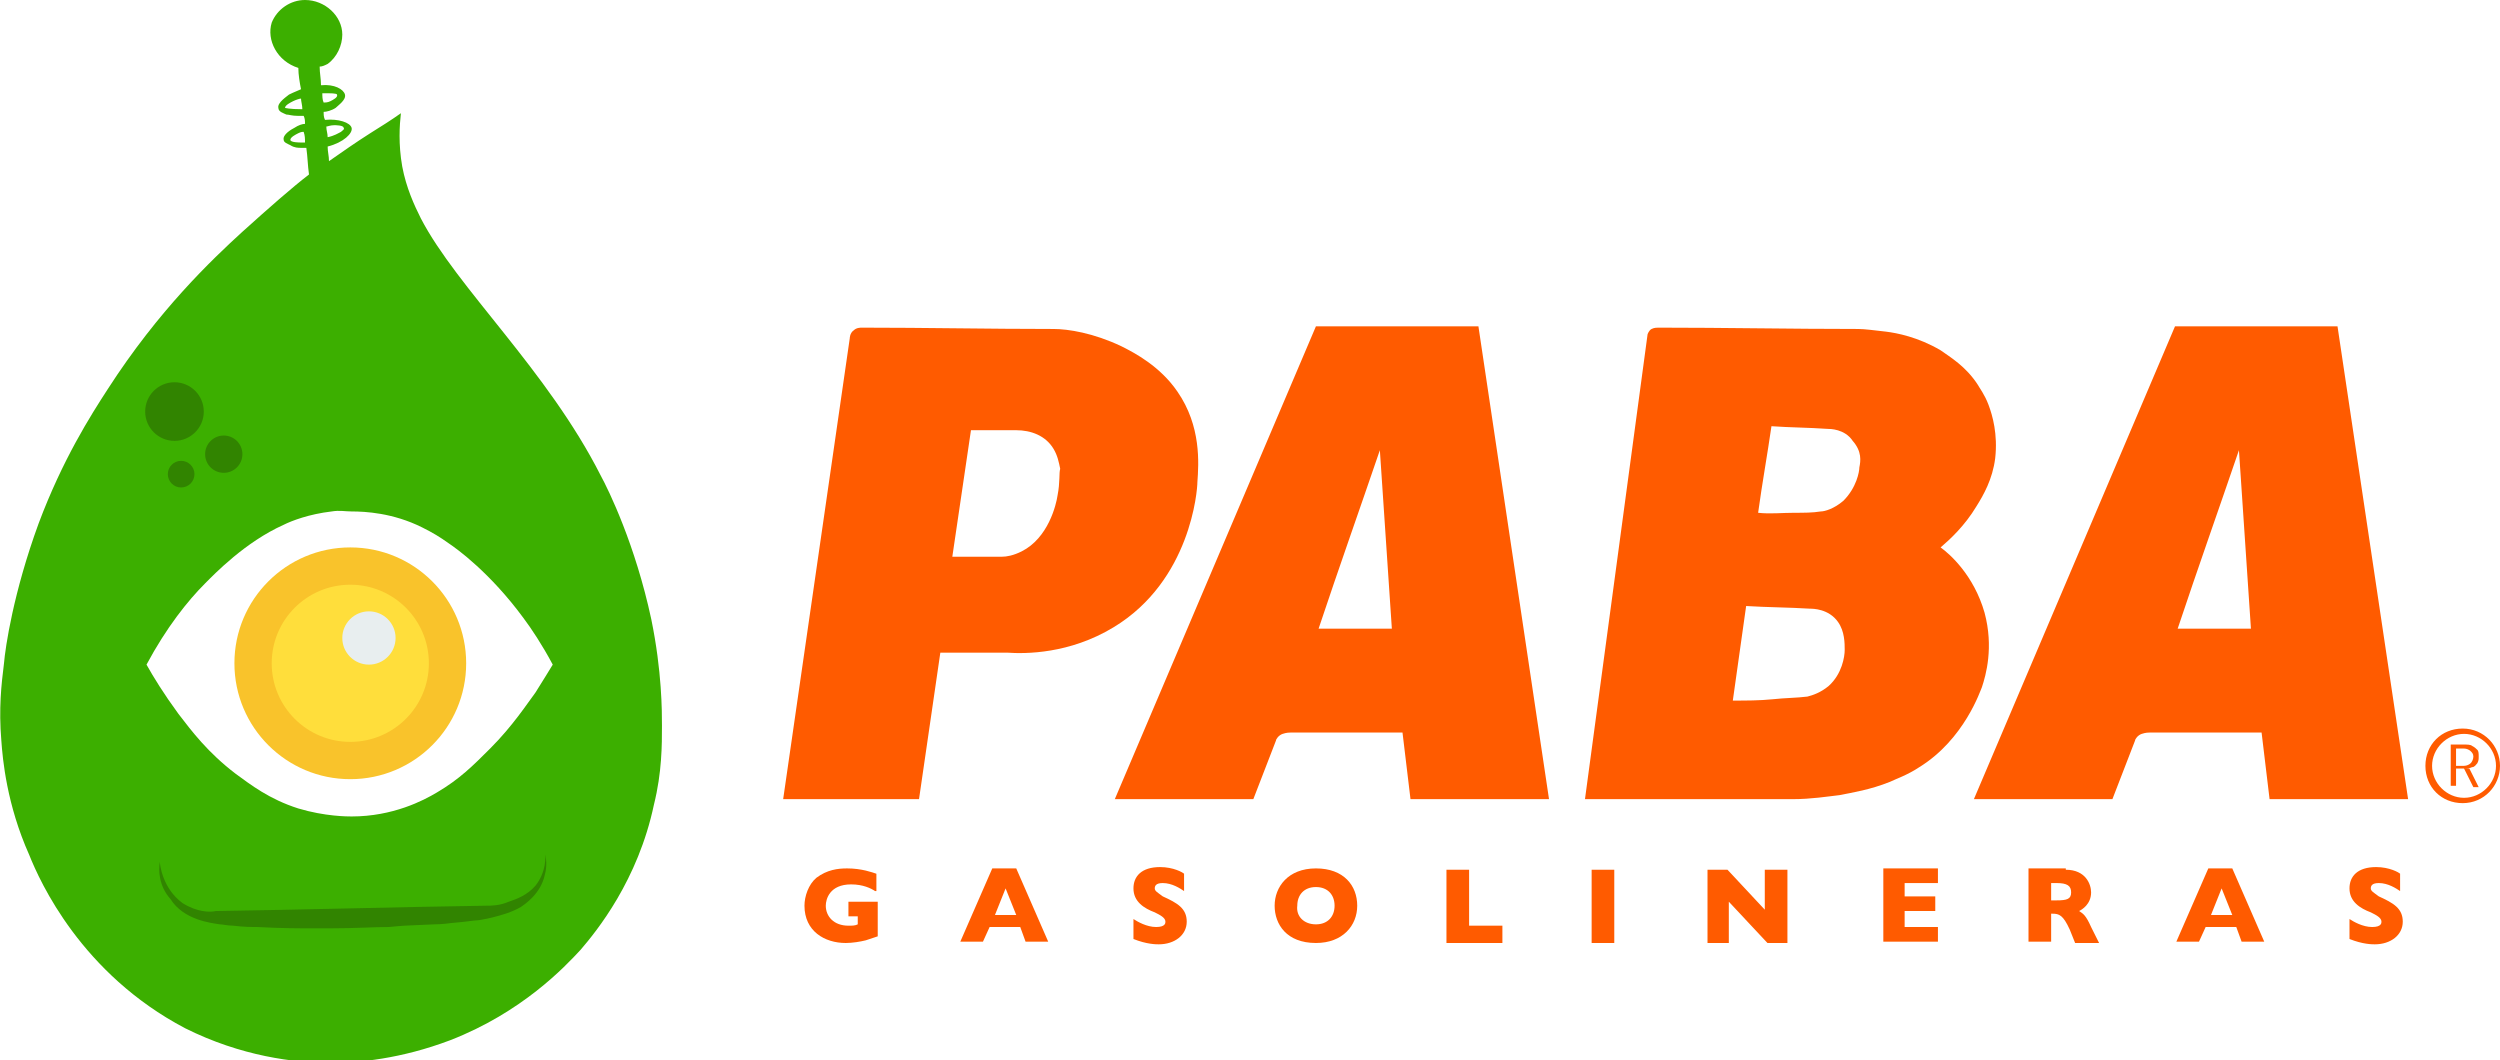
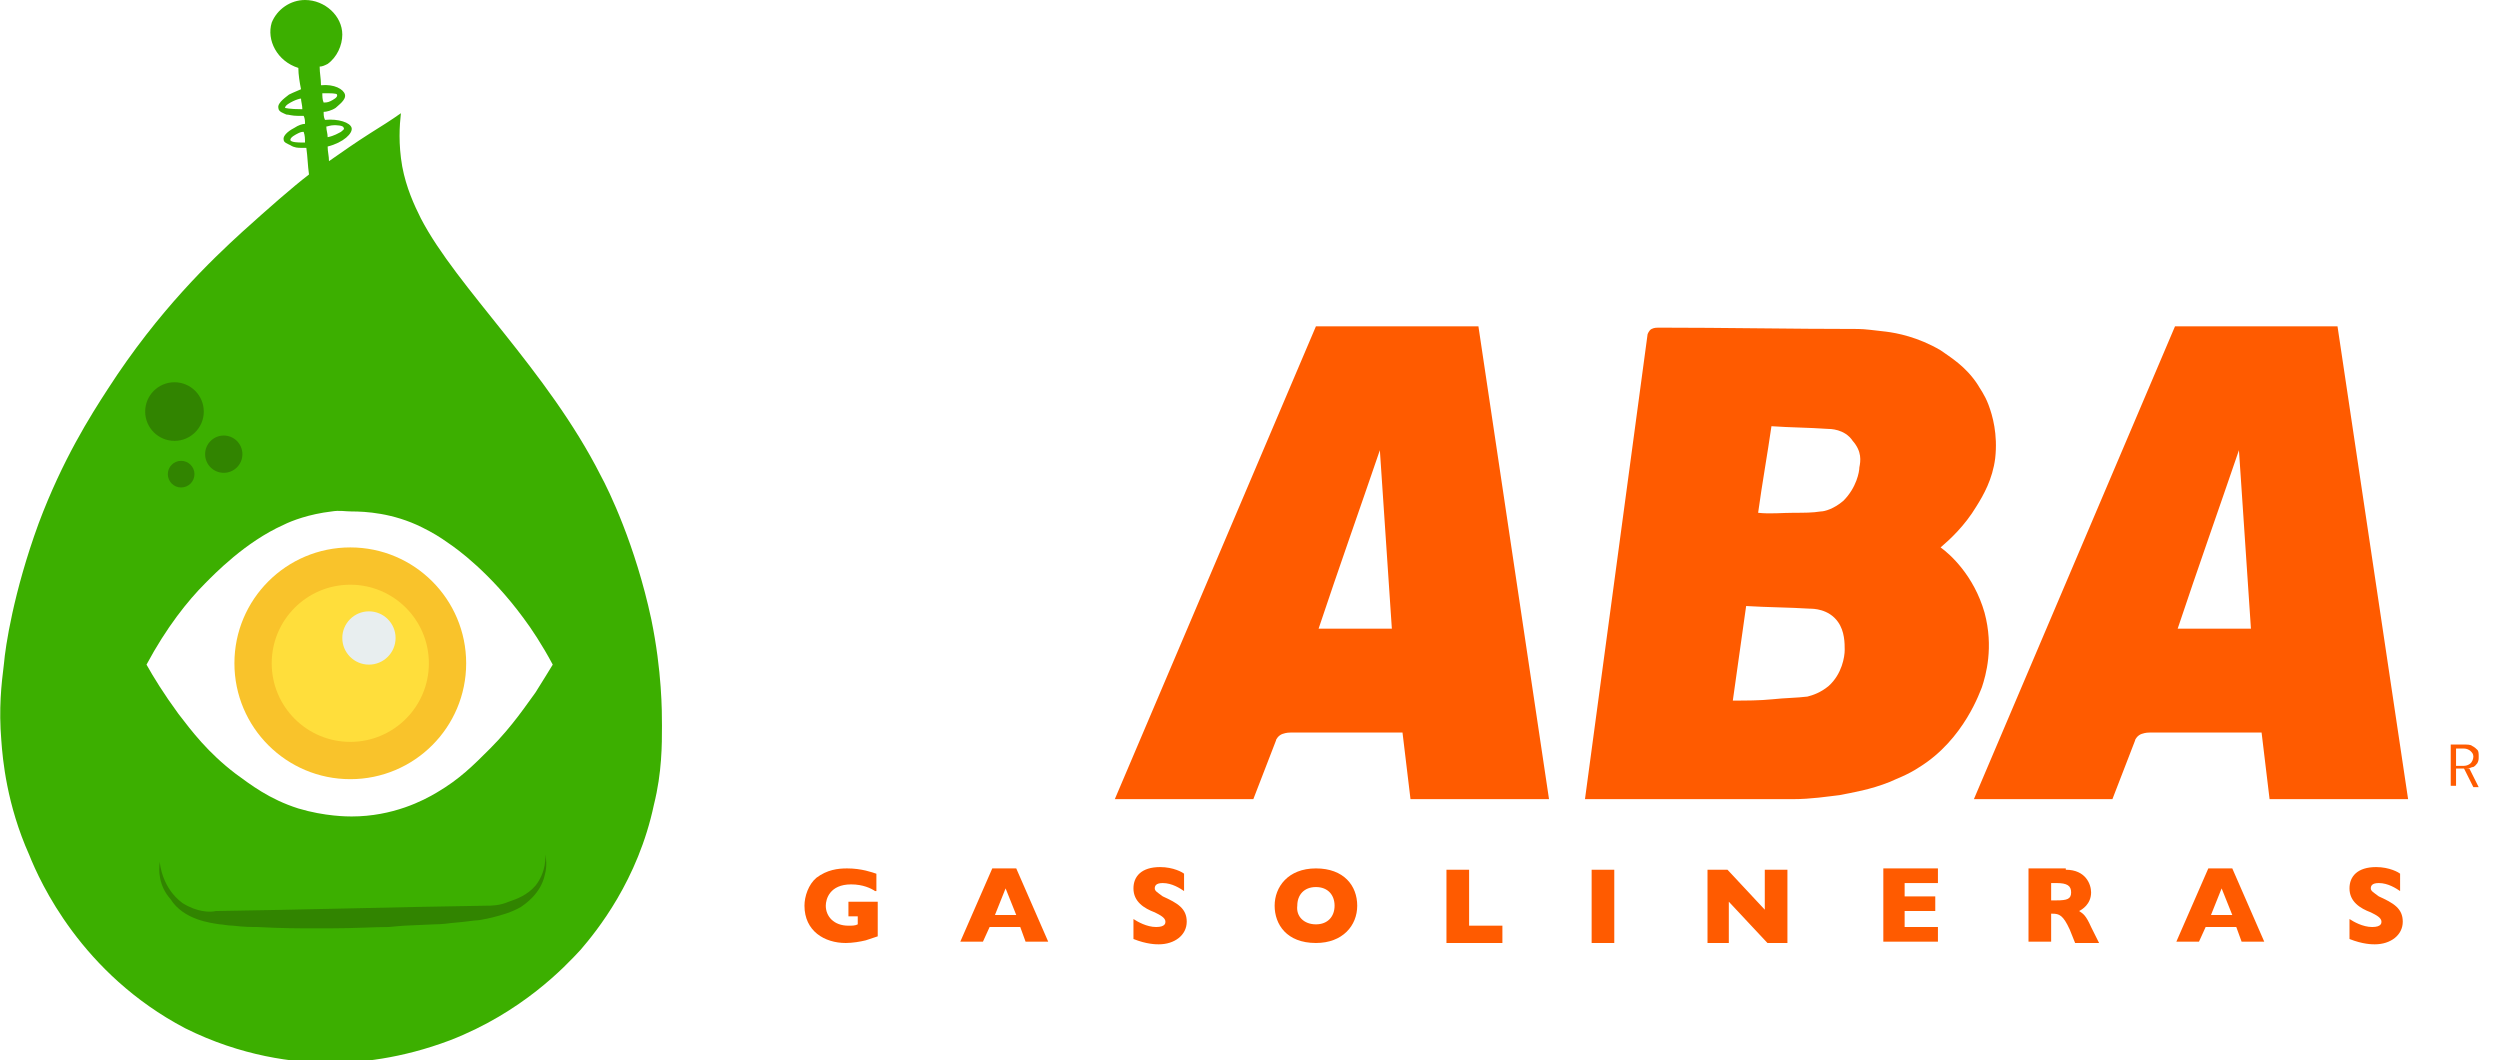
<svg xmlns="http://www.w3.org/2000/svg" version="1.1" id="Capa_1" x="0px" y="0px" viewBox="0 0 187.7 79.6" style="enable-background:new 0 0 187.7 79.6;" xml:space="preserve">
  <style type="text/css">
	.st0{fill:#D6EDC8;}
	.st1{fill:#FFFFFF;}
	.st2{fill:#318400;}
	.st3{fill:#3CAF00;}
	.st4{fill:#F9C32B;}
	.st5{fill:#FFDE3B;}
	.st6{fill:#E8EEEF;}
	.st7{fill:#FF5B00;}
	.st8{clip-path:url(#SVGID_00000094590688350188156540000001242741639082256269_);}
	.st9{fill:#FFDE3A;}
	.st10{fill:#F8C32B;}
	.st11{clip-path:url(#SVGID_00000168117739135717421190000006870794176352074116_);}
	.st12{filter:url(#Adobe_OpacityMaskFilter);}
	.st13{mask:url(#SVGID_00000104694576882695894900000002224024493463448972_);}
	.st14{clip-path:url(#SVGID_00000167383961366151341290000016128763875470306945_);}
	.st15{fill:#A4CC00;}
	.st16{clip-path:url(#SVGID_00000039850667773989170840000004024580743702980507_);}
	.st17{filter:url(#Adobe_OpacityMaskFilter_00000029764397329725371290000000256441632570414997_);}
	.st18{mask:url(#SVGID_00000132061995319712573890000002491115982668830375_);}
	.st19{fill:#F9F9F9;}
	.st20{clip-path:url(#SVGID_00000014627552423995735860000014160380227868420764_);}
	.st21{fill:#8AB700;}
	.st22{clip-path:url(#SVGID_00000126312850438204456700000012656382486730755716_);}
	.st23{fill:#1A1A1A;}
	.st24{filter:url(#Adobe_OpacityMaskFilter_00000114038548517871891970000010279624616266247359_);}
	.st25{mask:url(#SVGID_00000161614665690477823350000010427694400194470544_);}
	.st26{clip-path:url(#SVGID_00000078759740295761832280000007929745400006381503_);}
	.st27{clip-path:url(#SVGID_00000126290983678826981180000011217517562370189722_);}
	.st28{fill:none;stroke:#000000;stroke-width:2;stroke-miterlimit:10;}
	.st29{fill:#F2F2F2;}
	.st30{fill-rule:evenodd;clip-rule:evenodd;fill:#055EA8;}
	.st31{fill-rule:evenodd;clip-rule:evenodd;fill:#FFFFFF;}
	.st32{fill-rule:evenodd;clip-rule:evenodd;fill:#E30613;}
	.st33{fill-rule:evenodd;clip-rule:evenodd;fill:#EA1E30;}
	.st34{clip-path:url(#SVGID_00000173130423044749630960000012452795926777273777_);}
	.st35{fill:#DBDBDB;}
	.st36{fill:#04B7A8;}
	.st37{clip-path:url(#SVGID_00000124151633544594153390000001441028343406182074_);}
	.st38{clip-path:url(#SVGID_00000183944675213991481090000018325870383154459532_);}
	.st39{clip-path:url(#SVGID_00000127035678206751258280000010818270119461283206_);}
	.st40{clip-path:url(#SVGID_00000091709229612728465160000006670650688692879039_);}
	.st41{clip-path:url(#SVGID_00000114064962816144879450000012312368414841082020_);}
	.st42{clip-path:url(#SVGID_00000147912269354200289910000005009352574702983083_);}
	.st43{clip-path:url(#SVGID_00000020366187231906279990000008636008095277306756_);}
	.st44{clip-path:url(#SVGID_00000005248222190827046870000000693940770295905470_);}
	.st45{filter:url(#Adobe_OpacityMaskFilter_00000156589366374348933760000002619046650072955267_);}
	.st46{mask:url(#SVGID_00000101820394845139534980000017901169380853702809_);}
	.st47{clip-path:url(#SVGID_00000016051786477666864690000001737525000311413394_);}
	.st48{clip-path:url(#SVGID_00000151515358195686843840000001690508749580656058_);}
	.st49{clip-path:url(#SVGID_00000034087758264237147510000007463865765182516867_);}
	.st50{clip-path:url(#SVGID_00000047036181279390064150000013697882854029400243_);}
	.st51{clip-path:url(#SVGID_00000049208567933388130120000008196863121932925612_);}
	.st52{clip-path:url(#SVGID_00000106864093468831830200000015009782215714196117_);}
	.st53{clip-path:url(#SVGID_00000083798756655394251310000016029036762946329475_);}
	.st54{clip-path:url(#SVGID_00000064336260068608722680000011501910036138156941_);}
	.st55{clip-path:url(#SVGID_00000140705051563986872090000012986198892794030014_);}
	.st56{clip-path:url(#SVGID_00000163786472321058451680000013289516806620493484_);}
	.st57{filter:url(#Adobe_OpacityMaskFilter_00000148641889319523860780000015171847430470684084_);}
	.st58{mask:url(#SVGID_00000097466981884835785760000001412712186912657050_);}
	.st59{clip-path:url(#SVGID_00000129905405138487845850000014192904801586959003_);}
	.st60{filter:url(#Adobe_OpacityMaskFilter_00000183941009266579125380000014933701178076861328_);}
	.st61{mask:url(#SVGID_00000145034835040406407810000002523086744347547275_);}
	.st62{clip-path:url(#SVGID_00000000204947298239821750000013170445159131493288_);}
	.st63{clip-path:url(#SVGID_00000059991953602690073980000011981518358195765910_);}
	.st64{clip-path:url(#SVGID_00000085219554380142865120000000116033744688726443_);}
	.st65{clip-path:url(#SVGID_00000125566347114838810580000002468994731208453549_);}
	.st66{clip-path:url(#SVGID_00000166655618814973791070000013786547177231069358_);}
	.st67{clip-path:url(#SVGID_00000013903729940112999610000000850338894236592781_);}
	.st68{clip-path:url(#SVGID_00000013157110299842964710000014571672455291346589_);}
	.st69{clip-path:url(#SVGID_00000103987401054238833320000002616239279613357755_);}
	.st70{clip-path:url(#SVGID_00000120534370863907573720000013214812609916046266_);}
	.st71{clip-path:url(#SVGID_00000042708432160451610860000015323281371599409341_);}
	.st72{clip-path:url(#SVGID_00000166640511611545063980000012294433732808879791_);}
	.st73{filter:url(#Adobe_OpacityMaskFilter_00000013874003615536276710000005147572450946698936_);}
	.st74{mask:url(#SVGID_00000132797122924489561400000016199504024762577031_);}
	.st75{clip-path:url(#SVGID_00000105422601562353600110000013325943550467550116_);}
	.st76{clip-path:url(#SVGID_00000129914813611455687550000000033033983582800829_);}
	.st77{clip-path:url(#SVGID_00000130611487709353239050000015914623924736803505_);}
	.st78{clip-path:url(#SVGID_00000038381349702015983570000002290725779600280741_);}
	.st79{clip-path:url(#SVGID_00000055676345368902498570000000367146111970718894_);}
</style>
  <g>
    <path class="st3" d="M22.4,5.1C20.8,4.6,20,3,20.4,1.7C20.8,0.7,21.8,0,22.9,0c1.5,0,2.8,1.2,2.8,2.6c0,0.8-0.4,1.7-1.1,2.2   C24.4,4.9,24.2,5,24,5c0,0.5,0.1,0.9,0.1,1.4c1-0.1,1.7,0.3,1.8,0.7c0.1,0.4-0.5,0.8-0.7,1c-0.3,0.2-0.7,0.3-0.9,0.3   c0,0.2,0,0.4,0.1,0.6c1-0.1,1.9,0.2,2,0.6c0.1,0.4-0.6,1.1-1.8,1.4c0,0.4,0.1,0.7,0.1,1.1c1-0.7,2-1.4,3.1-2.1   c0.8-0.5,1.6-1,2.3-1.5c-0.1,0.9-0.2,2.3,0.1,4c0.3,1.6,0.9,2.9,1.4,3.9c2.7,5.2,9.5,11.4,13.5,19.3c0.6,1.1,2.6,5.2,3.8,10.8   c0.8,3.9,0.8,6.9,0.8,8c0,1.4,0,3.5-0.6,5.9c-1.2,5.7-4.3,9.5-5.5,10.9c-1.2,1.3-4.4,4.7-9.8,6.8c-3.7,1.4-6.9,1.7-9,1.7   c-2.7,0-6.7-0.5-10.9-2.6C6.1,73.1,3,66.2,2.2,64.2c-1.7-3.8-2-7.2-2.1-8.6c-0.2-2.4,0-4.2,0.2-5.8c0.1-1.2,0.7-5.3,2.6-10.5   c1.8-4.8,3.9-8.1,5.2-10.1c3.8-5.9,7.8-9.7,10.1-11.8c2-1.8,3.7-3.3,5-4.3c-0.1-0.7-0.1-1.3-0.2-2c-0.1,0-0.3,0-0.4,0   c-0.2,0-0.5,0-0.8-0.2c-0.2-0.1-0.5-0.2-0.5-0.4c-0.1-0.4,0.6-0.8,0.8-0.9c0,0,0,0,0,0c0.3-0.2,0.6-0.3,0.8-0.3   c0-0.2,0-0.4-0.1-0.6c-0.1,0-0.2,0-0.4,0c-0.5,0-0.7-0.1-0.9-0.1c-0.2-0.1-0.6-0.2-0.6-0.5c-0.1-0.4,0.7-0.9,0.8-1   c0.4-0.2,0.7-0.3,0.9-0.4C22.5,6.2,22.4,5.6,22.4,5.1z M24.2,7c0,0.2,0,0.5,0.1,0.7c0.1,0,0.3,0,0.5-0.1c0.2-0.1,0.6-0.3,0.5-0.5   C25.3,7,24.7,7,24.6,7C24.5,7,24.3,7,24.2,7z M24.5,9.5c0,0.3,0.1,0.5,0.1,0.8c0.5-0.1,0.8-0.3,1-0.4c0.1-0.1,0.3-0.2,0.2-0.3   c0-0.2-0.6-0.2-0.7-0.2C24.8,9.4,24.6,9.5,24.5,9.5z M22.7,8.2c0-0.3-0.1-0.6-0.1-0.8c-0.1,0-0.4,0.1-0.6,0.2   c-0.2,0.1-0.6,0.3-0.6,0.5C21.4,8.1,21.7,8.2,22.7,8.2z M22.4,10c-0.2,0.1-0.6,0.3-0.6,0.5c0,0.2,0.7,0.2,0.8,0.2   c0.1,0,0.2,0,0.3,0c0-0.3,0-0.5-0.1-0.8C22.7,9.9,22.6,9.9,22.4,10z" />
    <circle class="st2" cx="13.1" cy="30.9" r="2.2" />
    <circle class="st2" cx="16.8" cy="34.1" r="1.4" />
    <circle class="st2" cx="13.6" cy="35.6" r="1" />
    <path class="st2" d="M12,64.7c0,0.2,0.2,2,1.7,3.1c1.1,0.7,2.1,0.7,2.5,0.6c6.8-0.1,13.5-0.3,20.3-0.4c0.4,0,1,0,1.7-0.3   c0.6-0.2,1.4-0.5,2-1.2c0.8-1,0.8-2.2,0.7-2.5c0.1,0.4,0.2,1,0,1.7c-0.3,1.4-1.5,2.2-1.8,2.4c-0.7,0.4-1.4,0.6-2.2,0.8   c-0.5,0.1-0.9,0.2-1.1,0.2c-0.2,0-0.7,0.1-1.9,0.2c-0.7,0.1-1.2,0.1-1.3,0.1c-2.5,0.1-2.3,0.1-3.4,0.2c-1.1,0-2.6,0.1-4.4,0.1   c-0.6,0-1.1,0-1.4,0c-0.9,0-2.3,0-4.1-0.1c-0.4,0-1,0-1.8-0.1c-0.4,0-0.8-0.1-1-0.1c-0.6-0.1-2.7-0.3-3.7-1.9   C11.9,66.5,11.9,65.3,12,64.7z" />
    <path class="st1" d="M11,49.9c1.5-2.8,3.1-4.8,4.4-6.1c0.7-0.7,3-3.1,5.9-4.4c0.6-0.3,1.9-0.8,3.6-1c0.6-0.1,1,0,1.5,0   c1,0,3.1,0.1,5.3,1.2c0.8,0.4,1.3,0.7,2,1.2c0.6,0.4,3.1,2.2,5.6,5.6c0.6,0.8,1.4,2,2.2,3.5c-0.3,0.5-0.8,1.3-1.3,2.1   c-0.6,0.8-1.7,2.5-3.4,4.2c-1.3,1.3-2.3,2.3-4,3.3c-1,0.6-3.3,1.8-6.4,1.8c-0.3,0-2,0-4-0.6c-2.2-0.7-3.6-1.8-4.7-2.6   c-2.1-1.6-3.3-3.2-4.3-4.5C12.3,52.1,11.5,50.8,11,49.9z" />
    <circle class="st4" cx="26.3" cy="49.8" r="8.7" />
    <circle class="st5" cx="26.3" cy="49.8" r="5.9" />
    <circle class="st6" cx="27.7" cy="47.9" r="2" />
-     <path class="st7" d="M88.4,29.4c-1.3-1.9-3.2-2.9-4.2-3.4c-2.1-1-4-1.3-5.1-1.3c-4.8,0-9.6-0.1-14.4-0.1c-0.1,0-0.4,0-0.6,0.2   c-0.3,0.2-0.3,0.6-0.3,0.6L58.8,60H69l1.6-11h5c1.4,0.1,4.7,0.1,8-1.9c5.8-3.5,6.3-10.3,6.3-10.9C90,34.8,90.2,32,88.4,29.4z    M79.4,37.2c-0.1,0.7-0.7,3.2-2.7,4.2c-0.6,0.3-1.1,0.4-1.5,0.4h-3.7l1.4-9.5c1.1,0,2.3,0,3.4,0c1.1,0,2.2,0.4,2.8,1.4   c0.3,0.5,0.4,1,0.5,1.5C79.5,35.5,79.6,36.2,79.4,37.2z" />
    <path class="st7" d="M111,24.5H98.8L83.7,60h10.4l1.7-4.4c0-0.1,0.2-0.4,0.5-0.5c0.3-0.1,0.5-0.1,0.6-0.1c2.8,0,5.6,0,8.4,0l0.6,5   h10.4L111,24.5z M99,47.2c1.5-4.5,3.1-9,4.6-13.4l0.9,13.4H99z" />
    <path class="st7" d="M175.5,24.5h-12.2L148.2,60h10.4l1.7-4.4c0-0.1,0.2-0.4,0.5-0.5c0.3-0.1,0.5-0.1,0.6-0.1c2.8,0,5.6,0,8.4,0   l0.6,5h10.4L175.5,24.5z M163.5,47.2c1.5-4.5,3.1-9,4.6-13.4l0.9,13.4H163.5z" />
    <path class="st7" d="M148.4,38c0.5-0.8,1.2-2,1.4-3.6c0.2-1.8-0.2-3.2-0.5-4c-0.3-0.8-0.7-1.3-0.8-1.5c-0.9-1.4-2.1-2.1-2.8-2.6   c-1.7-1-3.3-1.3-4.1-1.4c-0.9-0.1-1.6-0.2-2.1-0.2c-5,0-10-0.1-15-0.1c-0.1,0-0.3,0-0.5,0.1c-0.2,0.1-0.3,0.4-0.3,0.4L119,60   c5.2,0,10.4,0,15.6,0c1.4,0,2.6-0.2,3.5-0.3c1-0.2,2.3-0.4,3.8-1c0.4-0.2,1.3-0.5,2.2-1.1c3.4-2.1,4.6-5.8,4.7-6   c0.3-0.9,0.9-3,0.2-5.6c-0.8-2.8-2.6-4.4-3.3-4.9C146.4,40.5,147.5,39.5,148.4,38z M138.5,48.8c0,0.5-0.2,1.8-1.2,2.7   c-0.6,0.5-1.2,0.7-1.6,0.8c-0.8,0.1-1.7,0.1-2.6,0.2c-1,0.1-2,0.1-3,0.1l1-7.1c1.6,0.1,3.2,0.1,4.8,0.2c0.2,0,1.4,0,2.1,1   C138.5,47.4,138.5,48.3,138.5,48.8z M139.6,35.1c0,0.3-0.2,1.5-1.2,2.5c-0.7,0.6-1.4,0.8-1.7,0.8c-0.6,0.1-1.3,0.1-2,0.1   c-0.9,0-1.8,0.1-2.7,0c0.3-2.2,0.7-4.4,1-6.5c1.4,0.1,2.8,0.1,4.2,0.2c0.2,0,1.3,0,1.9,0.9C139.8,33.9,139.7,34.6,139.6,35.1z" />
    <g>
      <g>
        <g>
          <path class="st7" d="M184,59.1v-3.2h1c0.2,0,0.5,0,0.6,0.1c0.2,0.1,0.3,0.2,0.4,0.3c0.1,0.1,0.1,0.3,0.1,0.5      c0,0.2,0,0.3-0.1,0.5c-0.1,0.1-0.2,0.3-0.4,0.3c-0.2,0.1-0.4,0.1-0.6,0.1h-0.6v1.3H184z M184.4,57.5h0.6c0.2,0,0.4-0.1,0.5-0.2      c0.1-0.1,0.2-0.3,0.2-0.5c0-0.2-0.1-0.3-0.2-0.4s-0.3-0.2-0.5-0.2h-0.6V57.5z M185.7,59.1l-0.7-1.4h0.4l0.7,1.4H185.7z" />
        </g>
      </g>
-       <path class="st7" d="M187.7,57.5c0,1.5-1.2,2.8-2.8,2.8s-2.8-1.2-2.8-2.8s1.2-2.8,2.8-2.8S187.7,56,187.7,57.5z M185,55.1    c-1.3,0-2.4,1.1-2.4,2.4s1.1,2.4,2.4,2.4c1.3,0,2.4-1.1,2.4-2.4S186.3,55.1,185,55.1z" />
    </g>
    <g>
      <g>
        <path class="st7" d="M65.7,66.9c-0.3-0.2-0.9-0.5-1.8-0.5c-1.6,0-1.9,1.1-1.9,1.6c0,0.8,0.6,1.5,1.7,1.5c0.3,0,0.5,0,0.7-0.1     v-0.6h-0.7v-1.1h2.2v2.6c-0.3,0.1-0.6,0.2-0.9,0.3c-0.4,0.1-1,0.2-1.5,0.2c-1.6,0-3.1-0.9-3.1-2.8c0-0.7,0.3-1.6,0.9-2.1     c0.8-0.6,1.6-0.7,2.3-0.7c1.1,0,1.9,0.3,2.2,0.4V66.9z" />
        <path class="st7" d="M74.3,69.6l-0.5,1.1h-1.7l2.4-5.5h1.8l2.4,5.5h-1.7l-0.4-1.1H74.3z M76.3,68.7l-0.8-2l-0.8,2H76.3z" />
        <path class="st7" d="M88.9,66.9c-0.3-0.2-0.9-0.6-1.6-0.6c-0.5,0-0.6,0.2-0.6,0.4c0,0.2,0.2,0.3,0.6,0.6c1.1,0.5,1.8,0.9,1.8,1.9     c0,1-0.9,1.7-2.1,1.7c-0.2,0-0.9,0-1.9-0.4V69c0.3,0.2,1,0.6,1.7,0.6c0.7,0,0.7-0.3,0.7-0.4c0-0.3-0.4-0.5-0.8-0.7     c-0.8-0.3-1.6-0.8-1.6-1.8c0-0.9,0.6-1.6,2-1.6c1,0,1.7,0.4,1.8,0.5V66.9z" />
        <path class="st7" d="M98.8,70.8c-2.2,0-3.1-1.4-3.1-2.8s1-2.8,3.1-2.8c2.1,0,3.1,1.3,3.1,2.8C101.9,69.5,100.8,70.8,98.8,70.8z      M98.8,69.4c0.9,0,1.4-0.6,1.4-1.4c0-0.8-0.5-1.4-1.4-1.4c-0.9,0-1.4,0.6-1.4,1.4C97.3,68.8,97.9,69.4,98.8,69.4z" />
        <path class="st7" d="M110.3,65.3v4.2h2.5v1.3h-4.2v-5.5H110.3z" />
        <path class="st7" d="M121.2,65.3v5.5h-1.7v-5.5H121.2z" />
        <path class="st7" d="M129.7,65.3l2.8,3v-3h1.7v5.5h-1.5l-2.9-3.1v3.1h-1.6v-5.5H129.7z" />
        <path class="st7" d="M145.5,69.6v1.1h-4.1v-5.5h4.1v1.1H143v1h2.3v1.1H143v1.2H145.5z" />
        <path class="st7" d="M155.1,65.3c1.5,0,1.9,1.1,1.9,1.7c0,0.9-0.7,1.3-0.9,1.4c0.3,0.2,0.5,0.3,0.9,1.2l0.6,1.2h-1.8l-0.4-1     c-0.5-1.1-0.8-1.2-1.3-1.2H154v2.1h-1.7v-5.5H155.1z M154,66.3v1.3h0.4c0.8,0,1.1-0.1,1.1-0.6c0-0.5-0.3-0.7-1.1-0.7H154z" />
        <path class="st7" d="M165.6,69.6l-0.5,1.1h-1.7l2.4-5.5h1.8l2.4,5.5h-1.7l-0.4-1.1H165.6z M167.6,68.7l-0.8-2l-0.8,2H167.6z" />
        <path class="st7" d="M180.2,66.9c-0.3-0.2-0.9-0.6-1.6-0.6c-0.5,0-0.6,0.2-0.6,0.4c0,0.2,0.2,0.3,0.6,0.6     c1.1,0.5,1.8,0.9,1.8,1.9c0,1-0.9,1.7-2.1,1.7c-0.2,0-0.9,0-1.9-0.4V69c0.3,0.2,1,0.6,1.7,0.6c0.7,0,0.7-0.3,0.7-0.4     c0-0.3-0.4-0.5-0.8-0.7c-0.8-0.3-1.6-0.8-1.6-1.8c0-0.9,0.6-1.6,2-1.6c1,0,1.7,0.4,1.8,0.5V66.9z" />
      </g>
    </g>
  </g>
</svg>